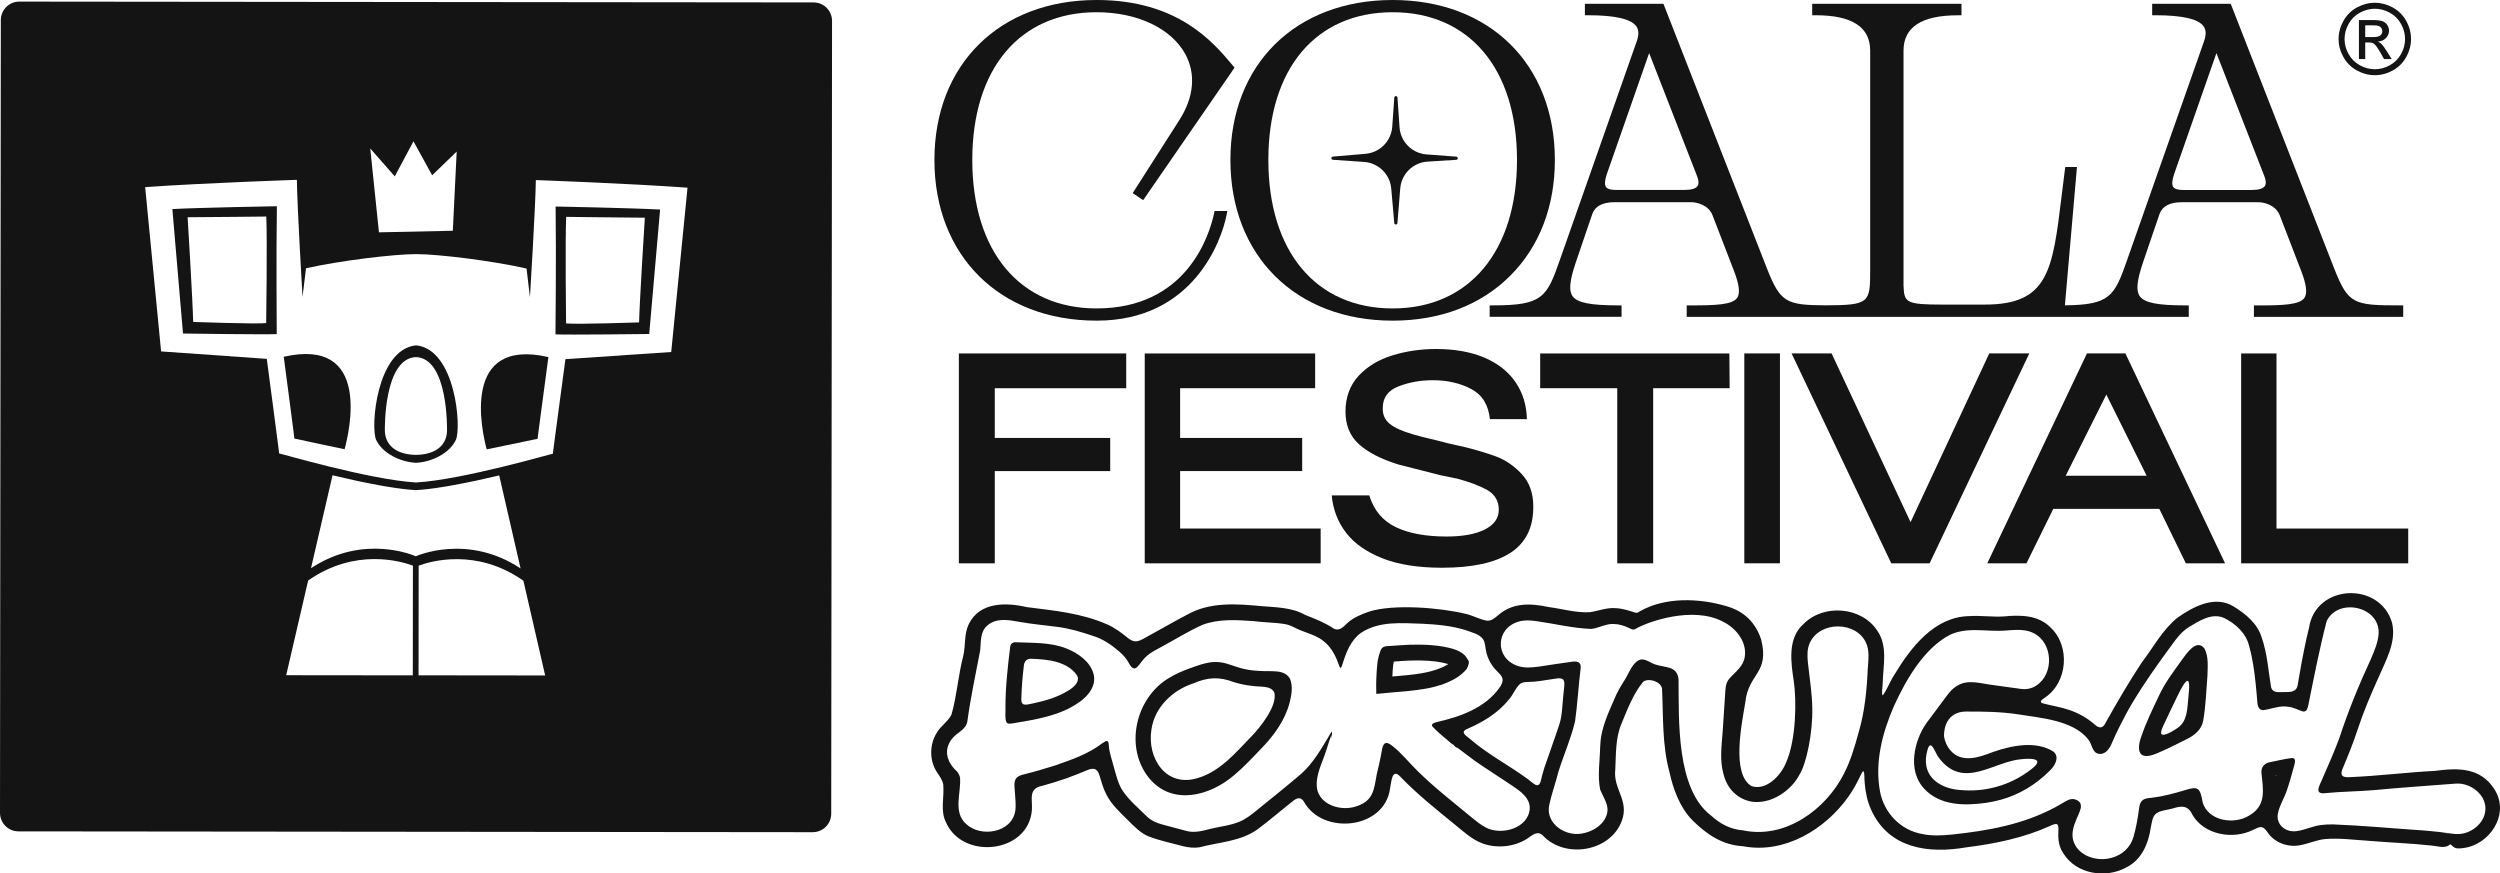
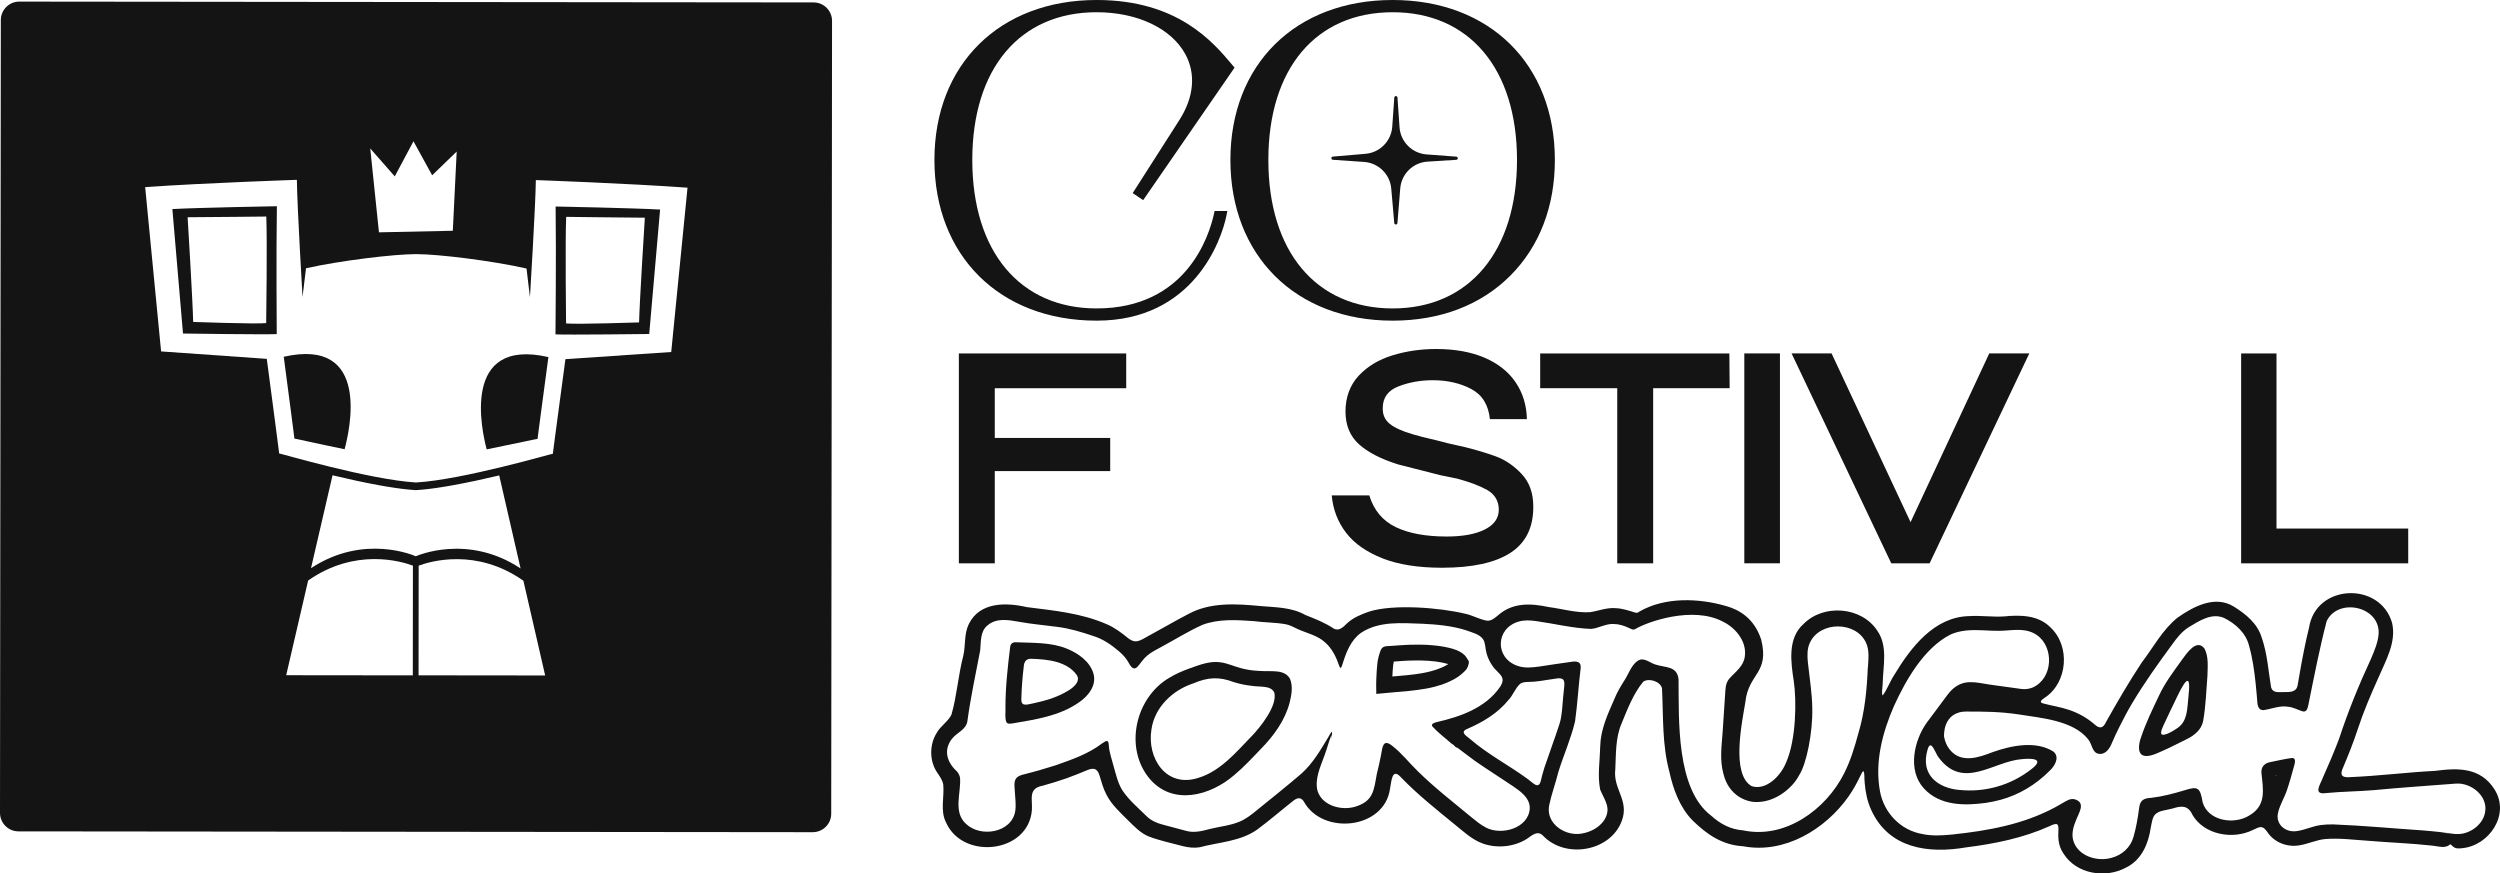
<svg xmlns="http://www.w3.org/2000/svg" id="Camada_2" data-name="Camada 2" viewBox="0 0 703 245.6">
  <defs>
    <style>      .cls-1 {        fill: #141414;        stroke-width: 0px;      }    </style>
  </defs>
  <g id="Isolation_Mode" data-name="Isolation Mode">
    <g>
      <g>
        <path class="cls-1" d="M79.79,100.33c.97,7.34,3.06,23.24,2.99,23-.02-.07,5.99,1.34,14.12,2.99,1.36-5.05,7.61-31.6-17.11-26Z" />
        <path class="cls-1" d="M182.56,93.92c.61-7.27,3.06-34.99,3.06-34.99-7.34-.43-29.38-.86-29.38-.86.18,13.45-.04,35.96-.04,35.96,3.38.17,26.36-.11,26.36-.11ZM159.21,60.98s15.61.2,22.12.24c0,0-1.51,23.94-1.62,29.44,0,0-17.36.59-20.53.29,0,0-.27-23.36.03-29.97Z" />
        <path class="cls-1" d="M48.47,58.79s2.39,27.73,2.99,35c0,0,22.98.33,26.36.16,0,0-.17-22.52.04-35.96,0,0-22.04.39-29.38.8ZM74.85,90.86c-3.17.3-20.53-.33-20.53-.33-.1-5.5-1.56-29.44-1.56-29.44,6.51-.03,22.12-.2,22.12-.2.29,6.61-.03,29.97-.03,29.97Z" />
        <path class="cls-1" d="M136.86,126.36c8.19-1.65,14.33-3.01,14.31-2.95-.07.23,2.06-15.66,3.04-23-24.72-5.65-18.7,20.89-17.36,25.94Z" />
-         <path class="cls-1" d="M117.02,97.11s-.01,0-.02,0c0,0,0,0-.02,0-11.12,1.15-12.83,23.12-11.21,26.58,1.76,3.76,6.7,6.21,11.18,6.45,0,0,.01,0,.02,0,0,0,.01,0,.02,0,4.47-.23,9.42-2.68,11.19-6.43,1.63-3.46-.04-25.43-11.15-26.6ZM125.71,121.08c-.08,3.95-2.94,6.73-8.69,6.83h0s-.04,0-.06,0c-.02,0-.04,0-.06,0h0c-5.75-.11-8.61-2.91-8.68-6.85,0-.48-.32-20.22,8.7-20.64v-.02s.04,0,.06.01c.02,0,.04,0,.06-.01v.02c9.02.44,8.67,20.18,8.66,20.66Z" />
        <path class="cls-1" d="M228.78.68h-.78S5.44.45,5.44.45C2.57.44.24,2.77.23,5.64L0,228.58c0,2.87,2.32,5.2,5.19,5.2l222.57.23h.78c2.87,0,5.2-2.32,5.2-5.19v-.78s.18-171.58.18-171.58l.05-50.58c0-2.87-2.32-5.2-5.19-5.2ZM111.01,49.59l5.26-9.86,5.25,9.56,6.9-6.67-1.09,22.27-20.77.44-2.45-23.58,6.89,7.84ZM116.08,189.91l-35.6-.04,6.17-26.63c13.24-9.27,26.17-5.41,29.46-4.18l-.03,30.85ZM87.45,159.8l6.06-26.15c4.25,1.02,8.82,2.03,13.14,2.81.65.12,1.29.24,1.93.34.05,0,.09.02.14.02,2.99.5,5.8.87,8.2,1.01h0s.01,0,.01,0c0,0,.01,0,.02,0h0c2.41-.14,5.22-.5,8.22-1,.04,0,.09-.02.13-.02.64-.11,1.29-.22,1.94-.34,4.32-.77,8.89-1.77,13.14-2.78l6.01,26.16c-14.94-9.93-29.3-3.5-29.47-3.42-.17-.08-14.52-6.54-29.47,3.36ZM117.7,189.91l.03-30.85c3.29-1.22,16.23-5.06,29.45,4.24l6.12,26.64-35.6-.04ZM188.72,98.98l-29.72,2.02s-3.62,26.89-3.53,26.59c.04-.14-25.32,7.33-38.47,8.08h0s-.01,0-.01,0c0,0-.01,0-.02,0,0,0,0,0-.02,0,0,0,0,0-.01,0h0c-13.15-.78-38.5-8.3-38.45-8.16.09.3-3.47-26.6-3.47-26.6l-29.72-2.09-4.48-46.2c16.66-1.18,42.66-2.05,42.66-2.05.08,7.41,1.59,32.93,1.59,32.93l.98-8.06c9.56-2.15,24.75-3.99,30.99-3.98h.04c6.24,0,21.43,1.88,30.98,4.05l.96,8.06s1.57-25.52,1.66-32.93c0,0,26,.93,42.65,2.14l-4.58,46.19Z" />
      </g>
      <g>
        <g>
          <path class="cls-1" d="M409.52,44.05l-8.39-.63c-4.07-.31-7.3-3.56-7.58-7.63l-.58-8.35c-.04-.56-.85-.56-.89,0l-.58,8.2c-.29,4.03-3.46,7.26-7.49,7.61l-9.22.79c-.55.05-.54.85,0,.89l8.81.61c4.03.28,7.26,3.45,7.62,7.48l.85,9.7c.05.55.85.54.89,0l.79-9.74c.33-4.07,3.6-7.28,7.68-7.53l8.08-.51c.56-.03.56-.85,0-.89Z" />
          <g>
            <path class="cls-1" d="M341.37,60.13c-1.37,6.24-7.78,26.6-33,26.6-21.56,0-34.96-16-34.96-41.75s13.4-41.54,34.96-41.54c11.41,0,20.97,4.51,24.94,11.78,3.03,5.56,2.43,12.15-1.69,18.57l-13.11,20.51,2.95,1.98,25.7-37.26-.69-.82c-5.34-6.36-15.29-18.2-38.09-18.2-27.28,0-45.62,18.08-45.62,44.98s18.33,45.19,45.62,45.19,35.13-22.67,36.51-29.62l.24-1.22h-3.58l-.18.8Z" />
            <path class="cls-1" d="M437.23,44.98c0-26.9-18.33-44.98-45.62-44.98s-45.62,18.08-45.62,44.98,18.33,45.19,45.62,45.19c13.39,0,24.84-4.38,33.11-12.67,8.18-8.2,12.51-19.45,12.51-32.52ZM391.62,86.73c-21.56,0-34.96-16-34.96-41.75s13.4-41.54,34.96-41.54,34.96,15.92,34.96,41.54-13.4,41.75-34.96,41.75Z" />
-             <path class="cls-1" d="M674.78,85.87c-12.89,0-14.44-.33-18.38-10.31L627.28,1.07h-22.09v3.22h1.02c7.45,0,11.98,1.05,13.44,3.11.72,1.01.76,2.36.15,4.13l-21.66,61.59c-3.54,10.2-4.83,12.61-17.49,12.74l3.39-38.9h-3.29l-.12.89c-.33,2.53-.62,4.94-.9,7.22-2.55,21-3.71,30.58-21.61,30.58h-11.99c-10.25,0-10.67-.61-10.86-5.32V14.24q0-9.94,15.28-9.94h1.02V1.07h-41.98v3.22h1.02q15.28,0,15.28,9.94v61.69c0,9.2-.13,9.89-12.47,9.94-11.19-.05-12.78-.83-16.53-10.31L467.76,1.07h-22.09v3.22h1.02c7.45,0,11.98,1.05,13.44,3.11.72,1.01.76,2.36.15,4.13l-21.66,61.59c-3.65,10.52-4.91,12.75-18.71,12.75h-1.02v3.22h37.09v-3.22h-1.02c-7.74,0-11.43-.74-12.74-2.56-1.12-1.56-.86-4.31.89-9.52l4.65-13.63c.79-2.19,2.9-3.3,6.26-3.3h21.54c1.6,0,4.93.78,6.03,3.75l6.05,15.69c1.45,3.82,1.72,6.19.86,7.45-1.37,1.98-6.11,2.13-13.18,2.13h-1.02v3.22h141.18v-3.22h-1.02c-7.74,0-11.43-.74-12.74-2.56-1.12-1.56-.86-4.31.89-9.52l4.65-13.63c.79-2.19,2.9-3.3,6.26-3.3h21.54c1.6,0,4.93.78,6.03,3.75l6.05,15.69c1.45,3.82,1.72,6.19.86,7.45-1.37,1.98-6.11,2.13-13.18,2.13h-1.02v3.22h41.98v-3.22h-1.02ZM611.36,48.97l11.9-34.04,13.44,34.51c.36.89.68,2.12.17,2.88-.49.72-1.75,1.1-3.65,1.1h-19.33c-.99,0-2.27-.14-2.76-.83-.45-.63-.37-1.85.23-3.62ZM454.37,53.41c-.99,0-2.27-.14-2.76-.83-.45-.63-.37-1.85.23-3.62l11.9-34.04,13.44,34.51c.36.89.68,2.12.17,2.88-.48.72-1.75,1.1-3.65,1.1h-19.33Z" />
          </g>
        </g>
-         <path class="cls-1" d="M667.8.77c1.71,0,3.38.44,5.01,1.32,1.63.88,2.9,2.13,3.81,3.77.91,1.63,1.36,3.34,1.36,5.11s-.45,3.44-1.34,5.06c-.9,1.62-2.15,2.88-3.77,3.77-1.62.9-3.31,1.34-5.07,1.34s-3.45-.45-5.07-1.34c-1.62-.9-2.87-2.15-3.77-3.77-.9-1.62-1.35-3.31-1.35-5.06s.46-3.48,1.37-5.11,2.19-2.89,3.81-3.77c1.63-.88,3.3-1.32,5.01-1.32ZM667.8,2.46c-1.43,0-2.82.37-4.18,1.1-1.36.73-2.42,1.78-3.18,3.15-.77,1.36-1.15,2.78-1.15,4.26s.38,2.87,1.13,4.22c.75,1.35,1.8,2.39,3.15,3.15,1.35.75,2.76,1.13,4.23,1.13s2.88-.38,4.23-1.13c1.35-.75,2.4-1.8,3.15-3.15.75-1.35,1.12-2.75,1.12-4.22s-.38-2.9-1.14-4.26c-.76-1.36-1.82-2.41-3.18-3.15s-2.75-1.1-4.17-1.1ZM663.33,16.6V5.64h3.77c1.29,0,2.22.1,2.8.3.58.2,1.04.56,1.38,1.06s.51,1.04.51,1.61c0,.8-.29,1.5-.86,2.09-.57.59-1.33.93-2.28,1,.39.16.7.36.93.58.44.43.98,1.16,1.62,2.17l1.34,2.15h-2.16l-.97-1.73c-.77-1.36-1.38-2.21-1.85-2.55-.32-.25-.8-.38-1.42-.38h-1.04v4.66h-1.77ZM665.1,10.43h2.15c1.03,0,1.73-.15,2.1-.46.37-.31.56-.71.56-1.22,0-.32-.09-.61-.27-.87s-.43-.45-.75-.57c-.32-.13-.91-.19-1.78-.19h-2.01v3.31Z" />
      </g>
      <g>
        <path class="cls-1" d="M279.73,109.17v13.98h32.46v9.32h-32.46v25.94h-10.1v-59.02h47.06v9.78h-36.97Z" />
-         <path class="cls-1" d="M371.37,148.62v9.79h-49.47v-59.02h47.92v9.78h-37.97v13.98h34.32v9.32h-34.32v16.15h39.53Z" />
        <path class="cls-1" d="M388.77,157c-4.5-1.76-7.92-4.15-10.25-7.18-2.33-3.03-3.68-6.54-4.04-10.52h10.56c1.29,4.19,3.78,7.17,7.45,8.93,3.68,1.76,8.44,2.64,14.29,2.64,4.56,0,8.14-.66,10.76-1.98,2.61-1.32,3.92-3.17,3.92-5.55s-1.09-4.34-3.26-5.55c-2.17-1.22-5.02-2.29-8.54-3.22-.67-.16-2.2-.47-4.58-.93-1.76-.47-3.69-.96-5.79-1.48-2.1-.52-4.13-1.03-6.1-1.55-4.81-1.5-8.49-3.39-11.03-5.67-2.54-2.28-3.81-5.36-3.81-9.24s1.23-7.38,3.69-10.02c2.46-2.64,5.63-4.56,9.51-5.75,3.88-1.19,7.97-1.79,12.27-1.79,5.28,0,9.82.82,13.63,2.45,3.81,1.63,6.72,3.94,8.74,6.91,2.02,2.98,3.08,6.43,3.18,10.37h-10.41c-.41-4.04-2.17-6.87-5.28-8.5-3.11-1.63-6.71-2.45-10.79-2.45-3.42,0-6.61.57-9.59,1.71-2.98,1.14-4.47,3.18-4.47,6.14-.05,1.81.59,3.28,1.94,4.39,1.35,1.11,3.55,2.11,6.6,2.99,1.6.47,3.2.88,4.78,1.24,1.58.36,3.22.78,4.93,1.24l3.11.7c.47.1.83.18,1.09.23,3.42.83,6.48,1.74,9.2,2.72,2.72.98,5.18,2.64,7.38,4.97,2.2,2.33,3.3,5.38,3.3,9.16.05,5.85-2.07,10.19-6.37,13.01-4.3,2.82-10.74,4.23-19.34,4.23-6.63,0-12.19-.88-16.7-2.64Z" />
        <path class="cls-1" d="M464.87,109.17v49.24h-10.1v-49.24h-21.67v-9.78h53.2l.08,9.78h-21.51Z" />
        <path class="cls-1" d="M490.5,99.38h10.02v59.02h-10.02v-59.02Z" />
        <path class="cls-1" d="M503.78,99.38h11.26l22.21,47.45,22.13-47.45h11.26l-28.03,59.02h-10.79l-28.03-59.02Z" />
-         <path class="cls-1" d="M586.87,99.38h10.79l28.03,59.02h-11.03l-7.46-15.3h-29.82l-7.53,15.3h-11.03l28.03-59.02ZM603.64,133.78l-11.34-22.83-11.42,22.83h22.75Z" />
        <path class="cls-1" d="M677.19,148.62v9.79h-46.98v-59.02h9.94v49.24h37.04Z" />
      </g>
      <g>
        <path class="cls-1" d="M354.33,188.67h-.1c-2-.08-3.65-.33-5.48-.83-1.84-.51-3.6-1.33-5.5-1.59-2.96-.47-5.91.7-8.89,1.76-1.95.72-3.86,1.54-5.63,2.63-9.48,5.6-12.63,19.56-5.58,28.19,6.5,7.84,17.1,5.02,23.94-.9,2.7-2.26,5.13-4.88,7.56-7.43,3.57-3.62,6.7-7.98,7.99-12.91.53-2.14.98-4.56.13-6.66-1.55-2.89-5.41-1.99-8.45-2.26ZM351.82,207.16c-4.35,4.49-8.66,9.69-14.85,11.58-9.04,2.93-14.51-5.54-13.18-13.65.89-6.2,5.93-11.03,11.79-12.93,4.13-1.76,7.25-1.91,11.39-.34,1.59.5,3.21.83,4.87,1.02,2.59.43,5.34-.17,6.45,1.8l.03.06c1.02,3.7-4.03,9.94-6.49,12.46Z" />
        <path class="cls-1" d="M307.5,189.48c-.97-3.46-4.33-5.8-7.51-7.08-4.48-1.84-9.63-1.58-14.39-1.8-.91-.01-1.41.45-1.54,1.28-.69,5.66-1.35,11.53-1.33,17.21.07,1.15-.21,2.81.25,3.95.34.63,1.17.46,1.82.37,6.34-1.09,13.01-2.04,18.49-5.82,2.63-1.76,5.07-4.7,4.23-8.02l-.02-.09ZM295.47,196.47l-.09.03c-1.62.54-3.35.97-5.04,1.33-2.07.46-3.33.77-3.13-1.63.09-2.87.29-5.6.66-8.67.09-1.54.73-2.41,2.37-2.27,4.4.15,9.88.71,12.6,4.64,1.74,3.08-5.15,5.8-7.36,6.58Z" />
        <path class="cls-1" d="M405.35,192.55c.53-.18,1.03-.38,1.53-.59.83-.35,1.63-.74,2.38-1.18.3-.18.59-.36.87-.56.56-.4,1.09-.84,1.58-1.32.25-.24.48-.5.71-.76.03-.07.06-.13.09-.19.03-.06.05-.11.07-.15.04-.09.08-.16.11-.21.05-.1.09-.18.11-.24.02-.06.04-.14.06-.24.01-.05.03-.12.06-.21.01-.05.03-.1.05-.15s.04-.12.06-.19c0-.06,0-.11,0-.17s0-.11,0-.17c-.01-.11-.02-.22-.02-.34-.04-.05-.07-.11-.11-.16-.17-.24-.32-.48-.46-.71-.08-.15-.18-.29-.29-.43s-.23-.28-.37-.41c-.03-.03-.08-.06-.11-.09-.36-.32-.77-.61-1.24-.87-.26-.14-.54-.27-.84-.39-.3-.12-.61-.23-.94-.33-.33-.1-.67-.19-1.02-.28-.69-.17-1.4-.32-2.14-.44-.37-.06-.74-.11-1.12-.16-1.14-.14-2.28-.24-3.41-.29-.38-.02-.76-.03-1.13-.03-.33,0-.66,0-.97,0-.08,0-.16,0-.24,0-.08,0-.15,0-.23,0-.23,0-.45,0-.67,0,0,0-.02,0-.02,0-.28,0-.55,0-.82.01-.07,0-.14,0-.2,0-.26,0-.52.01-.76.02h0c-.68.05-1.36.08-2.06.12-.02,0-.05,0-.07,0-.67.03-1.35.08-2.02.15-.52.04-.96.07-1.33.08,0,0-.02,0-.03,0-.38.01-.71.05-1,.12-.2.05-.36.13-.52.24-.07.05-.15.09-.21.15-.2.19-.37.49-.52.89-.33.88-.58,1.76-.73,2.64-.05.29-.09.59-.12.88-.06.59-.12,1.18-.16,1.77-.04.59-.07,1.19-.1,1.78-.02.41-.04.82-.05,1.23-.01.44-.02.87-.02,1.3,0,.83.01,1.65.03,2.46,1.46-.16,2.96-.3,4.53-.42,1.56-.12,3.13-.26,4.72-.42,1.58-.16,3.14-.37,4.69-.64.85-.15,1.68-.33,2.49-.54.65-.17,1.3-.36,1.92-.57ZM400.14,189.26c-1.43.25-2.89.45-4.35.59-1.42.14-2.85.27-4.26.38.04-1.05.12-2.12.23-3.18.04-.33.09-.67.17-1.01.07,0,.14-.01.21-.02h.02s.02,0,.02,0c.62-.06,1.25-.11,1.87-.14.74-.04,1.42-.08,2.08-.12.65-.03,1.4-.04,2.23-.04.43,0,.89,0,1.37.01,1.33.02,2.69.12,4.04.29,1.24.16,2.42.39,3.49.71-.1.07-.21.13-.32.2-.93.55-1.96,1.01-3.06,1.38-1.18.4-2.44.71-3.75.94Z" />
        <path class="cls-1" d="M619.88,182.35c-2.21-2.85-4.99,1.38-6.3,3.16-2.35,3.29-4.81,6.48-6.5,10.16-1.81,3.79-3.65,7.58-5,11.59-.71,1.88-1.35,5.42,1.58,5.33.85-.01,1.84-.33,2.67-.67,2.81-1.17,5.57-2.56,8.31-3.94,2.27-1.06,4.39-2.68,4.89-5.25.73-4.16.86-8.33,1.2-12.64.05-2.52.39-5.4-.82-7.68l-.04-.07ZM615.38,195.92v.11c-.35,3.08-.17,6.63-2.97,8.62-.94.68-3.98,2.6-4.64,1.76-.26-.71.31-1.71.6-2.44,1.28-2.76,2.59-5.48,3.93-8.25,2.54-5.28,3.83-6.14,3.08.2Z" />
        <path class="cls-1" d="M701.44,221.94c-3.97-6.17-10.22-6.04-16.7-5.17-7.92.4-15.92,1.43-23.9,1.76-2.37.21-2.93-.64-1.98-2.67,1.48-3.5,2.92-7.08,4.1-10.7,1.59-4.86,3.65-9.72,5.77-14.42,2.09-4.91,5.2-10.11,3.92-15.6-3.41-11.72-21.47-10.95-23.35,1.37-.93,3.62-1.98,9.08-2.59,12.63-.16,1.04-.34,1.87-.49,2.83-.14.84-.22,1.75-1.11,2.23-.86.49-1.88.4-2.84.41-1.78.04-3.17.24-3.64-1.33-.78-4.6-1.05-9.47-2.63-13.96-1.2-3.98-4.4-6.58-7.76-8.69-5.27-3.33-11.28-.18-15.84,3-4.28,3.38-6.9,8.44-10.17,12.71-3.43,5.18-7.03,11.34-10,16.66-.89,1.92-1.89,1.98-3.38.58-2.05-1.77-4.55-3.13-7.13-3.99-2.32-.79-4.81-1.14-7.17-1.78-1.34-.35-.35-1.07.37-1.57,6.53-4.23,7.34-14.58,1.64-19.84-3.39-3.46-8.5-3.52-13.03-3.06-3.24.21-6.53-.3-9.77-.09-9.88.19-16.45,8.84-21.08,16.51-1.17,1.76-2.04,4.18-3.26,5.8-.42-.49-.03-2.14,0-3.59.13-4.9,1.47-10.31-1.52-14.61-4.4-6.77-15.11-7.63-20.74-1.9-4.58,4.02-3.55,10.84-2.76,16.03.83,5.61.67,16.5-2.12,22.86l-.09.2c-1.49,3.66-5.58,7.83-9.62,6.52-5.84-3.31-2.72-17.89-1.79-23.56.86-8.3,6.88-8.04,4.45-17.7-1.95-5.93-6.14-8.33-9.73-9.35-7.79-2.3-17.27-2.6-24.33,1.42-.58.31-.63.58-1.39.37-1.72-.53-3.52-1.15-5.35-1.22-2.5-.25-4.87.74-7.3,1.12-3.93.24-7.76-.94-11.62-1.44-5.16-1.11-10.13-1.26-14.16,2.23-.9.77-1.96,1.7-3.18,1.6-2.09-.32-4.08-1.53-6.18-1.96-7.17-1.72-20.15-2.77-26.99-.6-2.27.79-4.59,1.73-6.34,3.42-.97,1-2.23,2.17-3.64,1.34-2.44-1.64-5.24-2.73-7.95-3.8-3.83-2.18-8.24-2.14-12.52-2.51-6.85-.65-14.22-1.16-20.43,2.26-3.49,1.8-6.87,3.8-10.31,5.66-1.43.7-3.16,2.02-4.48,2-.75.02-1.53-.45-2.18-.96-1.79-1.45-3.74-2.93-5.91-3.85-7.2-3.14-14.75-3.83-22.52-4.82-5.91-1.37-13.25-1.45-16.3,4.79-1.37,2.79-.85,5.99-1.56,8.96-1.42,5.48-1.77,11.08-3.3,16.46-.94,1.98-3.1,3.2-4.19,5.21-2.07,3.33-2.02,7.93.19,11.13.69,1.04,1.45,2.07,1.68,3.32.35,3.55-.92,7.39.79,10.7,4.76,10.7,23.25,8.61,24.14-3.54.2-3.11-1.13-6.05,3.08-6.82,2.32-.66,4.5-1.31,6.62-2.06,1.99-.7,3.92-1.5,5.85-2.3.65-.27,1.56-.54,2.18-.28.61.23,1,.89,1.28,1.77.55,1.82,1.05,3.68,1.94,5.38,1.42,2.81,3.8,4.96,6.09,7.24,1.74,1.71,3.5,3.59,5.8,4.53,3.13,1.19,6.41,1.87,9.66,2.74,1.54.37,3.13.57,4.7.3,5.5-1.47,11.53-1.62,16.29-5.07,3.4-2.53,6.62-5.33,9.94-7.94,1.04-.84,2.14-1.25,3.02.13,5.26,9.64,22.74,7.81,24.26-3.62.44-2.16.51-6.13,3.24-2.99,4.51,4.66,9.66,8.76,14.68,12.86,2.6,2.07,5.05,4.49,8.25,5.62,3.94,1.37,8.66.93,12.28-1.33,1.48-.99,2.97-2.48,4.53-.95,6.29,6.67,19,4.52,22.19-4.13,2.17-5.77-2.51-8.91-1.83-14.49.22-4.31.03-8.83,1.74-12.83,1.66-4.02,3.33-8.48,6.14-11.83,1.62-1.1,4.84-.03,5.26,1.9.38,7.94,0,15.8,2.08,23.49,1.07,4.91,2.94,10.02,6.55,13.68,4.05,3.94,8.32,6.88,14.17,7.22,11.61,2.21,23.09-4.71,29.65-13.99,1.22-1.75,2.28-3.63,3.19-5.54.46-.97.81-1.66,1-1.55.39.42.18,1.91.36,3.33.21,2.58.74,5.19,1.83,7.55,4.97,10.88,16.07,12.35,26.79,10.5,7.95-1,15.95-2.63,23.29-5.92,4.93-2.47.56,2.79,4,7.7,3.6,5.75,11.87,7.08,17.67,3.86,4.31-2.13,6.21-6.7,6.86-11.22.3-1.42.46-2.88,1.25-3.68,1.13-1.14,3.14-1.16,4.9-1.66,2.21-.68,4.27-1.15,5.61,1.86,3.28,5.51,11.22,6.97,16.89,4.21.77-.32,1.58-.86,2.33-.83.81.02,1.37.79,1.82,1.41,1.92,2.92,5.58,4.29,8.98,3.71,2.46-.4,4.83-1.54,7.27-1.77,4.03-.32,8.04.22,12.1.49,5.96.5,12.09.71,17.98,1.36,1.77.15,3.58.93,5.06-.34.1-.03.18.03.26.1.25.22.84,1.01,1.88,1.02.35.02.71,0,1.06-.04,7.83-.64,13.76-9.59,9.24-16.58ZM417.81,232.68c-1.49-.74-2.82-1.88-4.12-2.93-5.06-4.2-10.24-8.19-14.98-12.86-2.47-2.38-4.54-5.12-7.27-7.21-2.48-1.94-2.69.22-3.09,2.62-.34,1.85-.8,3.68-1.21,5.45-.82,4.54-.97,7.59-6.14,9.12-3.83,1.11-9.15-.29-10.49-4.41-.9-3.33.79-6.83,1.9-9.92.69-1.83,1.18-3.83,1.91-5.64.16-.3-.1,1.18-.03.94.09-.4.19-.9.25-1.32.25-1.7-.68.18-1.03.78-2.15,3.58-4.37,7.4-7.54,10.23-4.18,3.6-8.49,6.99-12.75,10.47-1.42,1.16-2.91,2.32-4.61,3.03-2.61,1.11-5.5,1.37-8.35,2.07-2.28.61-4.61,1.21-6.94.48-2.13-.54-4.29-1.12-6.38-1.7-1.6-.41-3.18-1.1-4.38-2.23-2.39-2.37-5.06-4.58-6.94-7.39-1.3-2.06-1.85-4.64-2.53-6.99-.48-1.84-1.17-3.76-1.29-5.6-.07-1.72-.6-1.52-1.88-.63-3.86,2.96-8.5,4.56-13.09,6.17-3.05.97-6.04,1.84-9.13,2.6-.76.2-1.57.5-2,1.13-.69.93-.38,2.58-.3,4.05.1,1.68.35,3.49.08,5.1-.99,6.11-9.78,7.55-13.9,3.53-3.6-3.32-1.31-8.65-1.61-12.8-.09-.71-.39-1.29-.82-1.83-2.79-2.54-3.97-5.91-1.51-9.18,1.53-1.97,4.16-2.58,4.42-5.24.9-6.55,2.32-13.17,3.57-19.68.25-2.39-.07-5.31,2.07-7.04,2.48-2.12,5.79-1.55,8.74-1.02,3.57.66,7.26.96,10.96,1.46,3.45.44,6.72,1.44,10.02,2.55,2.73.83,5.15,2.51,7.27,4.34,1.11.93,2.03,1.99,2.74,3.27.76,1.41,1.54,2.21,2.73.71.78-.97,1.52-2.05,2.45-2.81,1.22-1.05,2.7-1.72,4.1-2.51,3.81-2.05,7.52-4.39,11.46-6.15,4.49-1.68,9.51-1.37,14.24-1.04,3.02.42,6.27.35,9.29.92,1.16.26,2.16.83,3.22,1.33,2.51,1.15,5.59,1.77,7.7,3.75,2.03,1.75,3.18,4.26,4.01,6.71.34.82.55.47.89-.61.99-3.27,2.34-6.77,5.23-8.82,5.14-3.36,11.4-2.71,17.31-2.53,4.07.2,8.24.59,12.12,1.81,1.68.62,3.85,1.1,4.85,2.53.7,1.01.59,2.57.99,3.97.36,1.33.97,2.59,1.79,3.7.73,1.09,1.91,1.83,2.52,2.96.13.31.22.57.21.87,0,.64-.34,1.35-.73,1.92-4.03,5.88-11.09,8.37-17.82,9.9-.62.17-1.69.47-1.2,1.22,1.56,1.74,3.59,3.23,5.35,4.8.22.15.44.3.66.45.14.17.27.31.39.43.15.13.28.22.4.27.03.01.05.02.07.02,0,0,0,0,0,0,.03,0,.06-.02.09-.04,1.72,1.25,3.28,2.52,5.07,3.8,3.49,2.43,7.09,4.67,10.63,7.07,2.16,1.47,4.7,3.27,4.72,6.11v.09c-.27,5.63-7.95,7.76-12.36,5.42ZM434.23,216.07c-.19.57-.36,1.14-.51,1.72-.46,1.37-.42,3.52-1.93,2.91-.93-.51-1.71-1.34-2.61-1.94-5.22-3.76-10.9-6.72-15.74-10.91-.93-.83-3.04-1.91-.96-2.84,4.4-1.88,8.66-4.41,11.7-8.17,1.3-1.35,1.89-3.3,3.26-4.53.66-.5,1.54-.54,2.35-.55,2.15.01,4.44-.46,6.73-.79.92-.1,2.06-.48,2.88,0,.55.35.54,1.31.47,1.96-.1,1.02-.22,2.06-.31,3.08-.25,2.5-.28,5.14-1.01,7.48-1.34,4.18-2.95,8.42-4.31,12.49l-.03.09ZM525.23,187.69c-.27,6.3-.84,12.48-2.67,18.57-1.05,3.84-2.18,7.64-3.99,11.21-5.09,10.16-16.57,18.55-28.41,16.03-3.56-.29-6.31-1.74-8.98-4.13-9.9-7.47-9.05-26.99-9.17-38.2v-.09c-.36-3.93-3.82-3.27-6.62-4.25-1.36-.45-2.63-1.62-4.12-1.36-2.34.85-3.16,3.84-4.41,5.74-1.17,1.83-2.17,3.53-3,5.58-1.83,4.19-3.78,8.42-3.88,13.06-.08,4.01-.81,8.26-.01,12.21,1.31,3.1,3.29,5.26,1.05,8.69-1.4,1.98-3.73,3.2-6.09,3.62-4.75.95-10.38-2.79-9.29-7.99.67-3.21,1.81-6.18,2.58-9.34,1.48-4.75,3.55-9.37,4.69-14.22.68-4.89.96-10.01,1.57-14.92.21-1.93-1.18-2.03-2.66-1.79-3.07.41-5.98.88-9.03,1.33-2.16.3-4.14.48-6.12-.22-6.35-2.21-6.15-10.52.35-12.42,1.62-.49,3.38-.38,5.06-.13,5.11.72,10.11,1.98,15.25,2.18,2.2-.14,4.22-1.55,6.49-1.38,1.36.01,2.83.45,4.09,1.05.82.33,1.21.72,1.91.38,3.5-2.11,16.15-6.52,24.56-2.15,3.5,1.66,6.56,5.27,6.32,9.23-.12,3.32-2.77,4.92-4.53,6.98-1.05,1.39-.95,2.91-1.09,4.62-.19,2.92-.52,7.92-.67,10.18-.28,3.93-.87,7.78.19,11.74,1.49,6.35,6.74,8.29,9.92,8.01,4.88-.17,9.56-3.92,11.42-7.56,2.05-3.13,3.84-12.03,3.67-18.83-.04-4.1-.78-8.6-1.24-12.87-.18-1.86-.24-3.83.59-5.56,2.83-6.04,12.85-6.05,15.72-.05,1.07,2.22.7,4.68.58,7.04ZM640,218.33c-.01-.11-.02-.21-.04-.32.05,0,.09-.02.14-.03-.03.11-.07.23-.1.34ZM688.4,234.33h-.09c-.52-.08-1.28-.15-1.76-.26.75.05,1.89.22,2.65.36-.1,0-.62-.08-.8-.1ZM553.06,200.09c4.97,0,9.34.02,14.49.79,6.31,1.01,15.37,1.68,19.59,6.95,1.25,1.4,1.08,4.01,3.26,4.17,1.81.12,2.89-1.63,3.49-3.12.63-1.51,1.38-3.08,2.12-4.54,1.15-2.31,2.3-4.49,3.61-6.68,3.42-5.73,7.24-11.05,11.21-16.46,1.3-1.82,2.71-3.61,4.62-4.82,2.93-1.77,6.48-4.13,9.94-2.62,3.26,1.6,6.22,4.29,7.07,7.91.97,3.39,1.45,6.97,1.83,10.5.19,1.78.33,3.57.48,5.32.06,1.1.47,2.31,1.77,2.19,2.29-.33,4.55-1.35,6.87-.94,1.46.11,2.82.93,4.17,1.32,1.03.17,1.26-.72,1.5-1.66,1.58-7.82,3.17-16.01,5.17-23.71l.03-.07c3.23-6.62,14.91-4.16,14.6,3.5-.15,2.48-1.18,4.8-2.14,7.1-3.38,7.28-6.46,14.81-8.97,22.48-1.39,3.7-2.96,7.34-4.55,10.91-.69,1.9-2.94,4.96.87,4.4,4.49-.43,8.99-.45,13.52-.83,7.65-.74,15.44-1.23,23.1-1.84,4.27-.23,8.86,3.5,8.12,7.91-.45,3.39-3.96,6.13-7.37,6.28-1.37.08-2.4-.21-3.83-.39-2.02-.25-4.04-.43-6.08-.61-8.37-.55-17.05-1.39-25.51-1.71-1.13-.01-2.22.03-3.29.17-2.18.23-4.36,1.3-6.6,1.67-3.37.66-6.42-1.83-5.53-5.24.53-2.22,1.82-4.19,2.52-6.37.75-2.23,1.36-4.51,1.99-6.76.2-.79.6-2.15-.62-2.15-2.02.26-4.14.78-6.15,1.17-1.56.29-2.59,1.34-2.44,3.04.48,4.71,1.46,9.15-3.46,11.99-4.26,2.64-11.51,1.54-13.07-3.72-.7-3.97-1.15-4.68-5.07-3.4-3.02.91-6.25,1.77-9.47,2.14-1.93.11-3.07.59-3.32,2.82-.37,2.84-.82,5.48-1.59,8.16-.81,2.92-3.2,5.13-6.22,5.89-4.15,1.19-9.67-.62-10.78-5.13-.45-1.9.17-3.86.92-5.65.75-1.92,2.53-4.51-.06-5.56-.65-.29-1.39-.26-2.05,0-1.23.53-2.62,1.5-3.9,2.15-8.88,4.78-18.88,6.57-28.84,7.62-2.82.28-5.64.46-8.44-.13-6.08-1.05-10.73-5.89-11.89-11.87-1.56-8.21.62-16.61,3.92-24.15,3.33-7.3,8.4-16.18,15.74-20.01,2.82-1.34,6.12-1.42,9.32-1.26,1.5.07,3,.17,4.49.15,3.25-.03,6.64-.88,9.67.63,5.52,2.7,5.85,11.46.82,14.73-1.42.98-3.11,1.21-4.78.91-2.08-.28-6.2-.86-8.38-1.16-4.13-.65-7.33-1.64-10.62,1.48-.45.42-.84.9-1.21,1.39l-5.87,7.88c-3.55,4.98-5.42,13.3-.85,18.37,4.59,5.13,11.86,4.93,17.6,4.13,1.38-.21,2.73-.49,4.09-.86,5.08-1.39,9.85-4.2,13.86-8.26,1.31-1.25,2.75-3.64,1.03-5.22l-.06-.05c-4.93-3.15-11.82-1.73-17.01.1-3.85,1.48-8.83,3.33-12.09-.58-.86-1.02-1.42-2.32-1.68-3.75,0,0-.54-7.06,6.39-7.06ZM545.28,213.18c6.85,8.98,15.2.96,23.18.3,2.07-.22,6.91-.43,2.89,2.71-5.99,4.75-13.33,6.68-20.44,5.93h-.09c-5.58-.53-10.95-4.03-8.78-11.36.99-3.32,2.23,1.36,3.24,2.42Z" />
      </g>
    </g>
  </g>
</svg>